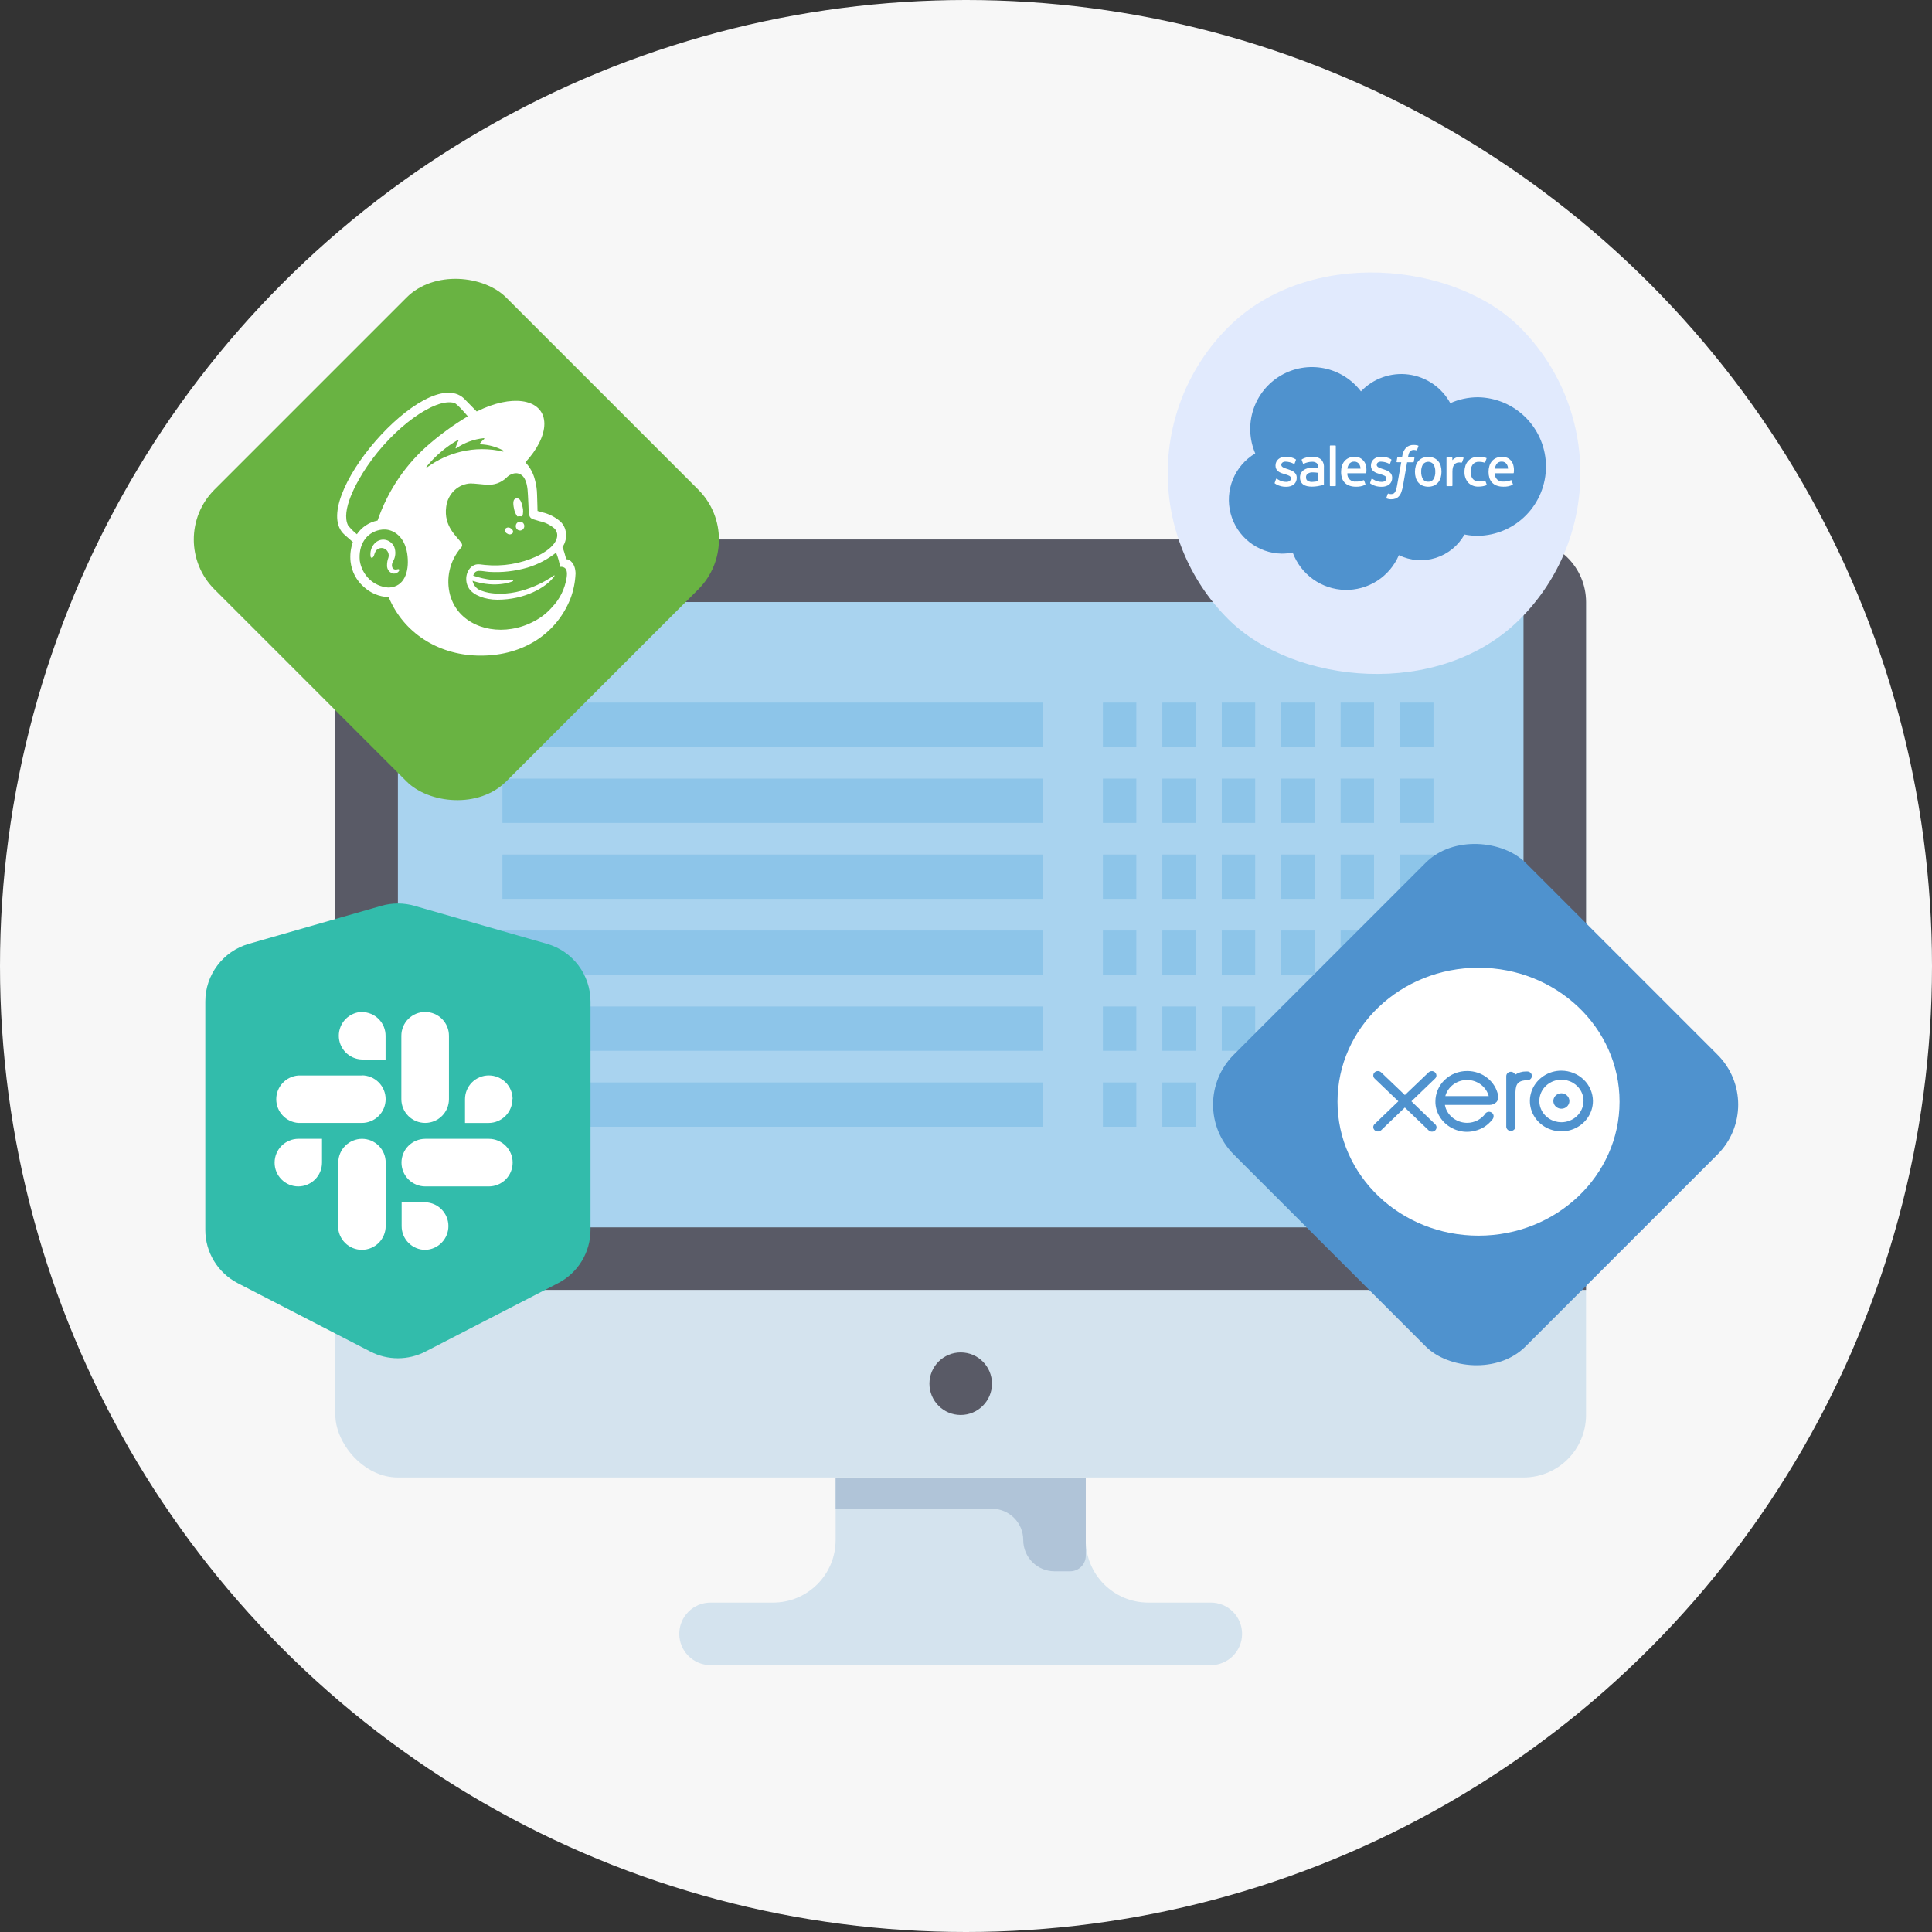
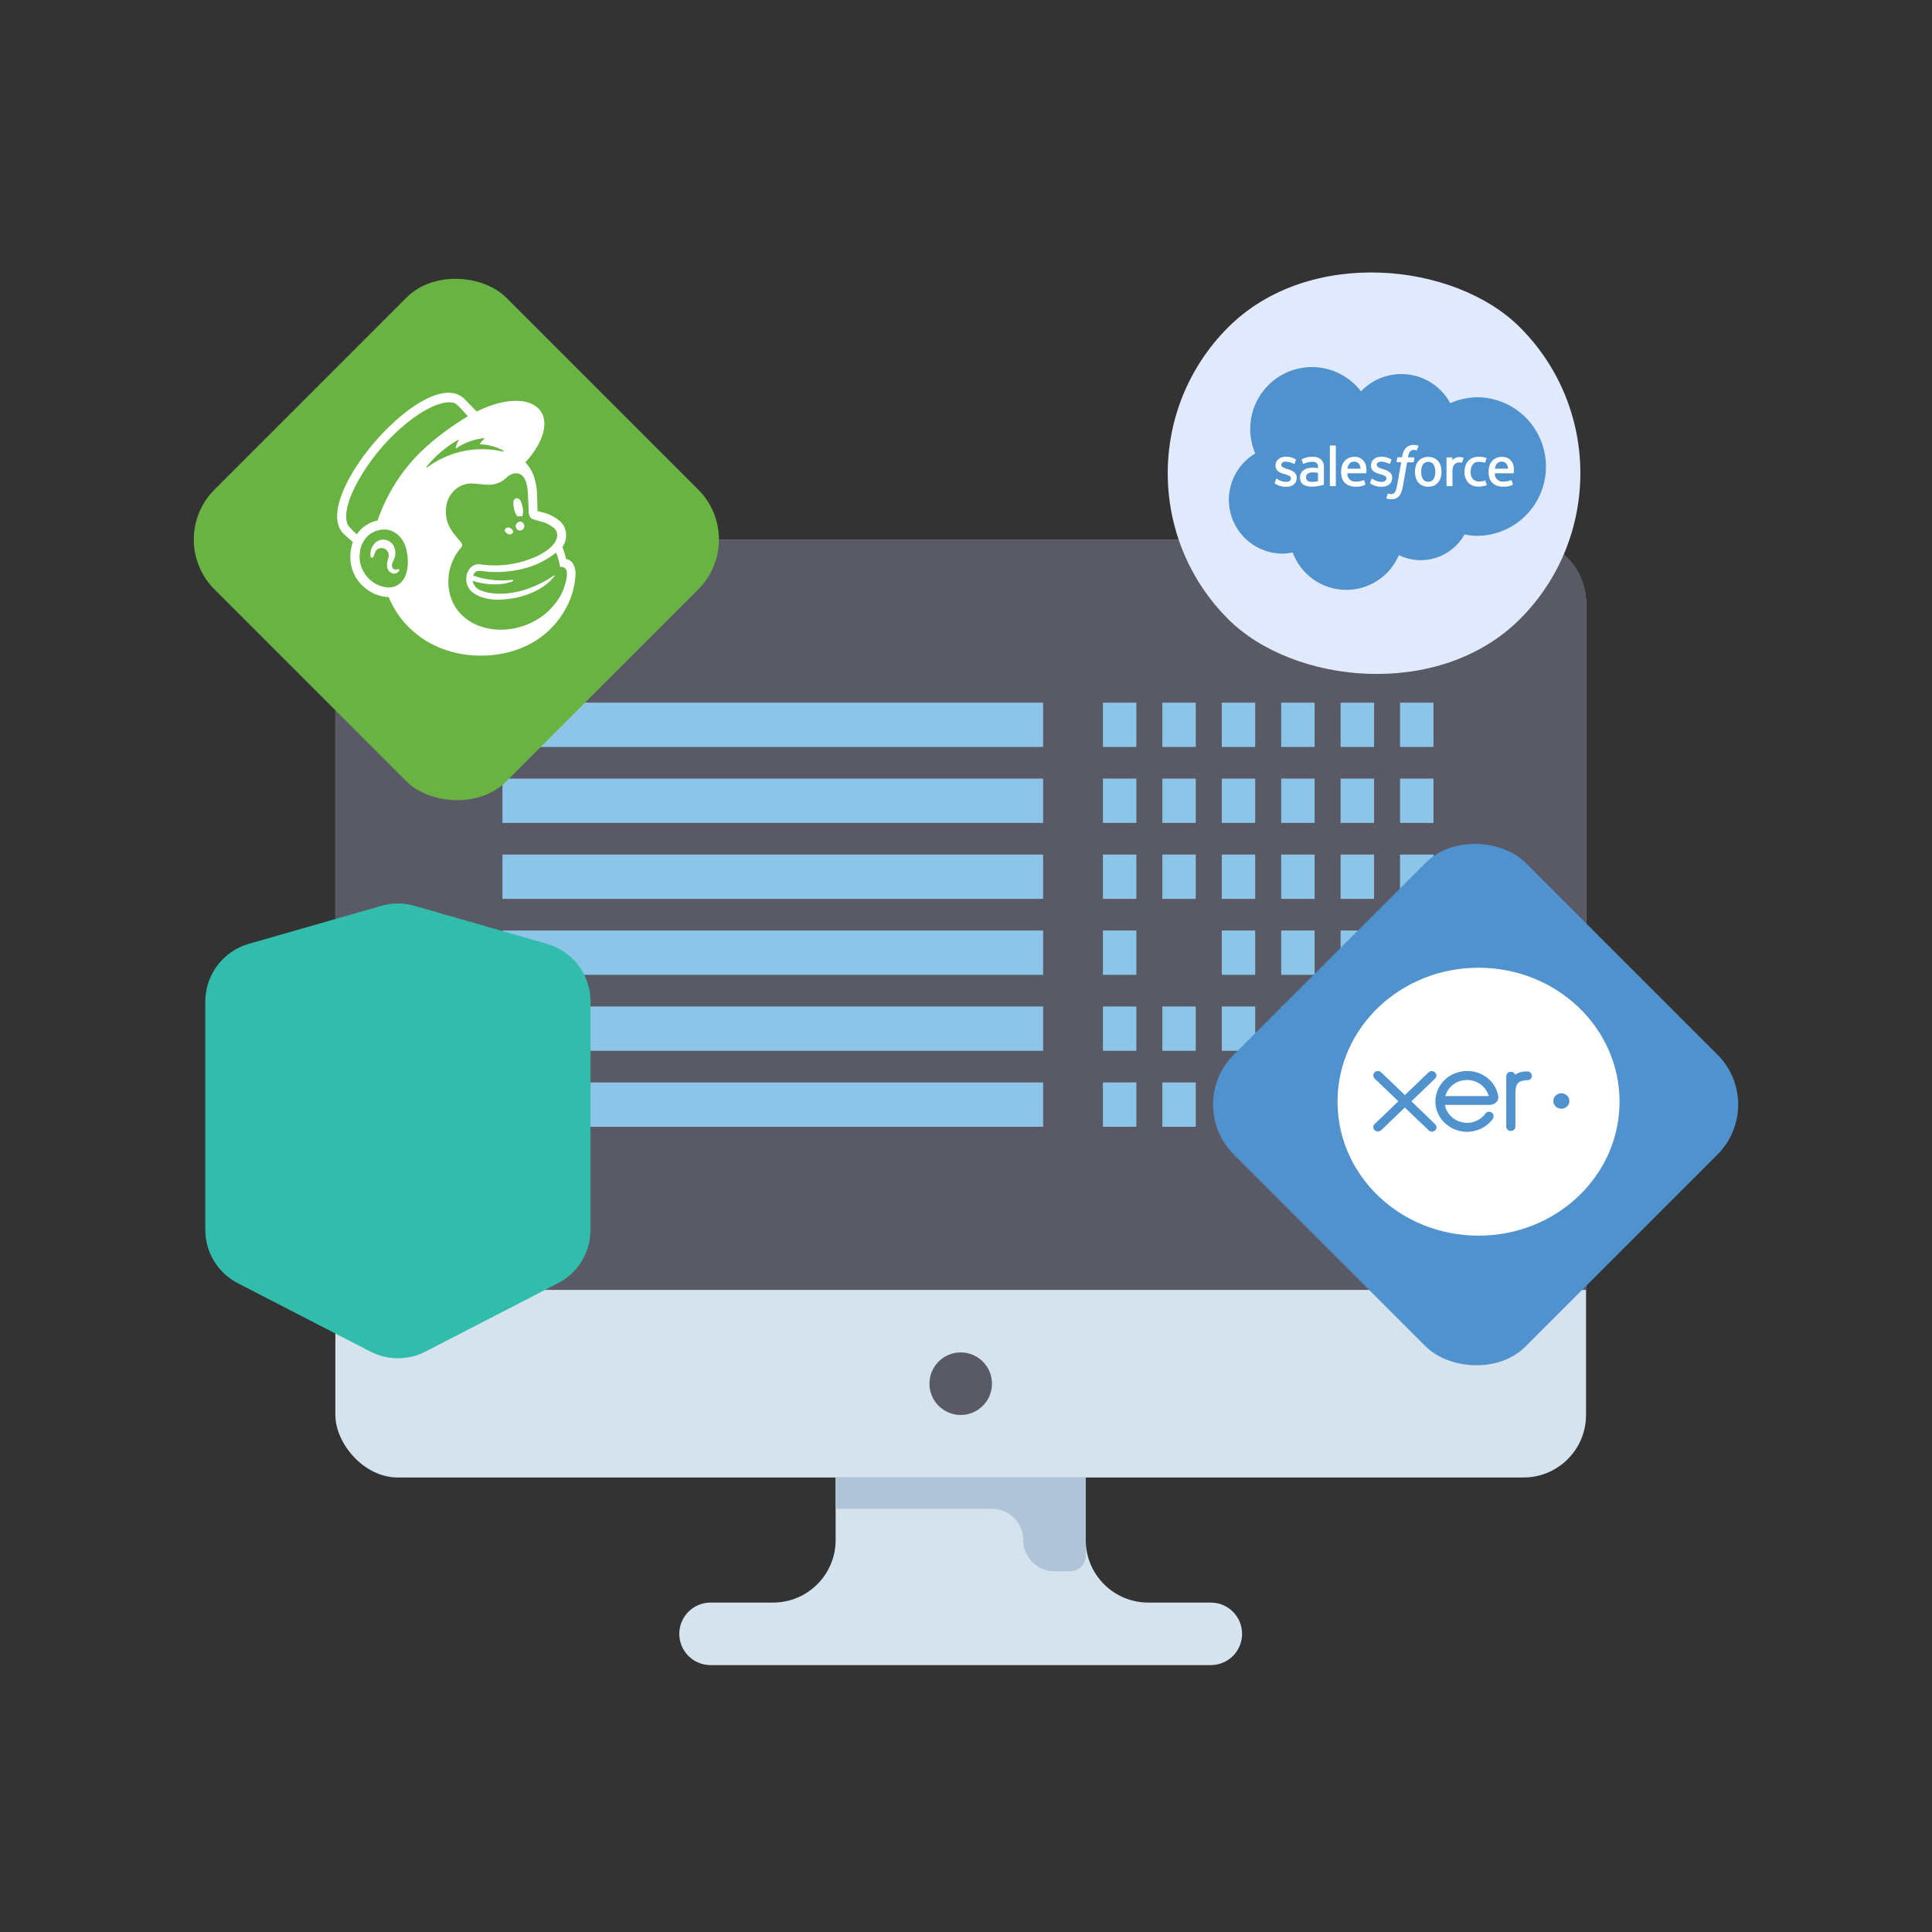
<svg xmlns="http://www.w3.org/2000/svg" id="Layer_2" viewBox="0 0 138.648 138.648">
  <rect x="0" y="0" width="138.648" height="138.648" fill="#333333" stroke="none" />
  <defs>
    <clipPath id="clippath">
-       <rect x="19.708" y="72.618" width="17.079" height="17.079" fill="none" />
-     </clipPath>
+       </clipPath>
  </defs>
  <g id="Backing_circles">
-     <circle cx="69.324" cy="69.324" r="69.324" fill="#f7f7f7" />
-   </g>
+     </g>
  <g id="Layer_1-2">
    <path d="M77.919,110.519v-4.488h-17.951v4.488c0,2.478-2.009,4.488-4.488,4.488h-4.488c-1.239,0-2.244,1.005-2.244,2.244v0c0,1.239,1.005,2.244,2.244,2.244h35.901c1.239,0,2.244-1.005,2.244-2.244v-0c0-1.239-1.005-2.244-2.244-2.244h-4.488c-2.478,0-4.488-2.009-4.488-4.488Z" fill="#d4e3ee" />
    <path d="M59.969,106.031v2.244h11.219c1.239,0,2.244,1.005,2.244,2.244l-0-0c-0,1.239,1.005,2.244,2.244,2.244l1.122 0c.62,0,1.122-.502,1.122-1.122v-5.61h-17.951Z" fill="#b0c4d8" />
    <rect x="24.067" y="38.716" width="89.753" height="67.315" rx="4.488" ry="4.488" fill="#d4e3ee" />
    <path d="M28.555,38.716h80.778c2.477,0,4.488,2.011,4.488,4.488v49.364H24.067v-49.364c0-2.477,2.011-4.488,4.488-4.488Z" fill="#595a66" />
    <circle cx="68.944" cy="99.299" r="2.244" fill="#595a66" />
-     <rect x="28.555" y="43.204" width="80.778" height="44.877" fill="#a9d3ef" />
    <rect x="36.057" y="50.424" width="38.801" height="3.18" fill="#8dc5e9" />
    <rect x="36.057" y="55.875" width="38.801" height="3.18" fill="#8dc5e9" />
    <rect x="36.057" y="61.326" width="38.801" height="3.18" fill="#8dc5e9" />
    <rect x="36.057" y="66.777" width="38.801" height="3.18" fill="#8dc5e9" />
    <rect x="36.057" y="72.229" width="38.801" height="3.18" fill="#8dc5e9" />
    <rect x="36.057" y="77.68" width="38.801" height="3.18" fill="#8dc5e9" />
    <rect x="79.149" y="50.424" width="2.399" height="3.18" fill="#8dc5e9" />
    <rect x="79.149" y="55.875" width="2.399" height="3.18" fill="#8dc5e9" />
    <rect x="79.149" y="61.326" width="2.399" height="3.18" fill="#8dc5e9" />
    <rect x="79.149" y="66.777" width="2.399" height="3.18" fill="#8dc5e9" />
    <rect x="79.149" y="72.229" width="2.399" height="3.18" fill="#8dc5e9" />
    <rect x="79.149" y="77.68" width="2.399" height="3.18" fill="#8dc5e9" />
    <rect x="83.414" y="50.424" width="2.399" height="3.18" fill="#8dc5e9" />
    <rect x="83.414" y="55.875" width="2.399" height="3.18" fill="#8dc5e9" />
    <rect x="83.414" y="61.326" width="2.399" height="3.18" fill="#8dc5e9" />
-     <rect x="83.414" y="66.777" width="2.399" height="3.18" fill="#8dc5e9" />
    <rect x="83.414" y="72.229" width="2.399" height="3.18" fill="#8dc5e9" />
    <rect x="83.414" y="77.68" width="2.399" height="3.18" fill="#8dc5e9" />
    <rect x="87.679" y="50.424" width="2.399" height="3.18" fill="#8dc5e9" />
    <rect x="87.679" y="55.875" width="2.399" height="3.18" fill="#8dc5e9" />
    <rect x="87.679" y="61.326" width="2.399" height="3.18" fill="#8dc5e9" />
    <rect x="87.679" y="66.777" width="2.399" height="3.18" fill="#8dc5e9" />
    <rect x="87.679" y="72.229" width="2.399" height="3.18" fill="#8dc5e9" />
    <rect x="87.679" y="77.68" width="2.399" height="3.18" fill="#8dc5e9" />
    <rect x="91.943" y="50.424" width="2.399" height="3.18" fill="#8dc5e9" />
    <rect x="91.943" y="55.875" width="2.399" height="3.18" fill="#8dc5e9" />
    <rect x="91.943" y="61.326" width="2.399" height="3.18" fill="#8dc5e9" />
    <rect x="91.943" y="66.777" width="2.399" height="3.18" fill="#8dc5e9" />
    <rect x="91.943" y="72.229" width="2.399" height="3.18" fill="#8dc5e9" />
    <rect x="91.943" y="77.68" width="2.399" height="3.18" fill="#8dc5e9" />
    <rect x="96.208" y="50.424" width="2.399" height="3.18" fill="#8dc5e9" />
    <rect x="96.208" y="55.875" width="2.399" height="3.18" fill="#8dc5e9" />
    <rect x="96.208" y="61.326" width="2.399" height="3.18" fill="#8dc5e9" />
    <rect x="96.208" y="66.777" width="2.399" height="3.18" fill="#8dc5e9" />
    <rect x="96.208" y="72.229" width="2.399" height="3.18" fill="#8dc5e9" />
    <rect x="96.208" y="77.68" width="2.399" height="3.18" fill="#8dc5e9" />
    <rect x="100.473" y="50.424" width="2.399" height="3.18" fill="#8dc5e9" />
    <rect x="100.473" y="55.875" width="2.399" height="3.18" fill="#8dc5e9" />
    <rect x="100.473" y="61.326" width="2.399" height="3.18" fill="#8dc5e9" />
    <rect x="100.473" y="66.777" width="2.399" height="3.18" fill="#8dc5e9" />
    <rect x="100.473" y="72.229" width="2.399" height="3.18" fill="#8dc5e9" />
    <rect x="100.473" y="77.68" width="2.399" height="3.18" fill="#8dc5e9" />
    <rect x="17.945" y="23.91" width="29.612" height="29.612" rx="5.06" ry="5.06" transform="translate(-17.784 34.498) rotate(-45)" fill="#69b342" />
    <path d="M28.641,40.864c.01.014.015.031.015.048,0,.017-.005.034-.015.048-.04.068-.098.122-.167.158-.069.036-.146.051-.222.044-.136-.017-.261-.087-.349-.195-.088-.108-.134-.247-.128-.389-.002-.194.032-.386.101-.566.034-.12.026-.248-.022-.363-.048-.115-.133-.208-.24-.265-.107-.057-.231-.073-.348-.045-.118.027-.222.097-.296.196-.052.092-.092.19-.119.292-.004.014-.008.027-.014.04-.045.127-.117.165-.167.157-.051-.008-.054-.018-.074-.077-.026-.167-.015-.339.033-.501.048-.162.131-.311.243-.434.094-.105.21-.185.34-.234.13-.049.268-.065.405-.046.145.021.282.078.4.168.118.089.212.208.275.344.064.167.09.348.076.528-.014.18-.068.353-.157.508l-.031.073c-.033.061-.051.13-.053.2-.002.07.013.14.043.203.025.037.058.067.096.088.039.02.082.03.125.029.041-0.0.083-.006.123-.018.05-.012.103-.024.136.018l-.01-.008ZM41.302,41.182c-.027.611-.151,1.213-.367,1.783-1.075,2.685-3.642,4.176-6.699,4.081-2.851-.087-5.281-1.65-6.345-4.198-.672-.019-1.314-.288-1.81-.757-.512-.452-.842-1.088-.922-1.781-.052-.477.005-.96.165-1.41l-.597-.526c-2.734-2.397,5.816-12.272,8.552-9.794l.931.949.509-.232c2.398-1.023,4.344-.526,4.346,1.12,0,.856-.523,1.855-1.361,2.762.336.354.575.795.69,1.277.092.337.141.685.148,1.035.016.349.031,1.162.033,1.176l.338.097c.489.112.945.346,1.326.683.201.204.332.47.375.757.051.374-.039.755-.253,1.062.057.131.105.265.144.403.072.236.123.433.13.461.261,0,.669.312.669,1.062l-.004-.01ZM29.223,39.722c-.195-1.251-.999-1.69-1.556-1.722-.139-.008-.278.002-.414.03-.986.201-1.542,1.078-1.433,2.216.08.508.323.973.689,1.321.367.347.836.556,1.331.593.094.003.189-.003.282-.02,1.003-.183,1.266-1.309,1.101-2.417ZM30.907,31.785c.836-.711,1.727-1.349,2.664-1.908,0,0-.745-.896-.972-.961-1.379-.389-4.365,1.751-6.271,4.577-.778,1.144-1.876,3.171-1.348,4.212.187.234.399.446.63.633.354-.514.886-.867,1.486-.983.75-2.185,2.069-4.113,3.811-5.57h0ZM33.911,41.68c.035.168.114.322.227.448.113.125.257.216.416.264.165.063.335.111.508.143,2.188.391,4.231-.908,4.692-1.237.033-.024.056,0,.029.044l-.045.066c-.564.755-2.079,1.63-4.048,1.628-.859,0-1.717-.314-2.032-.806-.49-.749-.025-1.843.789-1.73l.358.042c1.267.126,2.545-.086,3.71-.616,1.112-.536,1.532-1.128,1.468-1.612-.022-.149-.09-.286-.195-.391-.305-.258-.666-.436-1.052-.518-.177-.05-.297-.085-.426-.127-.23-.079-.342-.143-.369-.592,0-.201-.043-.878-.054-1.16-.021-.496-.08-1.172-.482-1.45-.103-.071-.223-.11-.346-.115-.065-.004-.131.003-.194.02-.205.048-.392.158-.537.316-.189.176-.412.31-.653.394-.242.083-.497.115-.751.092-.282-.012-.583-.058-.926-.079-.066,0-.132,0-.194-.012-.442.012-.865.187-1.193.495-.327.308-.537.728-.59,1.183-.194,1.41.778,2.131,1.066,2.558.047.056.074.127.078.201-.007.078-.043.151-.101.201h0c-.391.452-.665.998-.798,1.588-.133.59-.121,1.206.036,1.79.038.138.087.272.144.403.716,1.734,2.932,2.542,5.098,1.813.284-.095.559-.216.823-.361.469-.246.891-.579,1.244-.983.561-.579.93-1.327,1.054-2.137.066-.447-.029-.62-.159-.703-.094-.056-.204-.077-.311-.058-.055-.351-.152-.694-.288-1.021-.613.483-1.306.845-2.046,1.068-.896.262-1.828.367-2.757.31-.599-.05-.994-.232-1.143.27.905.314,1.866.416,2.814.298.007-.001.013-0.0.02.002.006.002.012.005.017.009.005.004.009.01.012.016.003.006.005.013.005.019.001.012-.001.023-.007.033-.006.01-.014.018-.024.023,0,0-1.12.536-2.886-.03ZM30.666,33.528c.733-.532,1.558-.912,2.431-1.118.989-.235,2.016-.235,3.004,0,.035,0,.056-.054.025-.073-.513-.276-1.079-.43-1.657-.451-.008,0-.016-.003-.022-.009-.006-.006-.009-.014-.009-.023-.002-.006-.002-.012,0-.018.09-.125.194-.237.311-.334.005-.006.009-.014.009-.022,0-.008-.003-.016-.009-.022-.003-.004-.007-.008-.012-.01-.005-.002-.01-.003-.015-.003-.708.072-1.389.321-1.983.727-.006.006-.013.009-.021.009s-.016-.003-.021-.009c-.003-.009-.003-.018,0-.026.048-.186.119-.364.21-.532.004-.007.004-.016.002-.023-.002-.008-.007-.015-.014-.019-.004-.002-.009-.003-.014-.003-.005,0-.009.001-.014.003-.86.492-1.626,1.142-2.26,1.92-.005.006-.009.014-.009.022,0,.008.003.016.009.022.004.005.008.009.014.012.006.003.012.003.018.003.006-.001.012-.003.016-.007.005-.004.008-.009.01-.015h0ZM36.416,38.3c.061.042.134.059.207.047.072-.012.137-.052.182-.112.054-.111-.025-.262-.179-.336-.06-.039-.132-.054-.202-.041s-.133.051-.177.108c-.064.111.016.26.169.334ZM36.888,36.507c.037.199.117.387.233.55.12-.016.242-.016.362,0,.072-.218.078-.455.018-.677-.086-.403-.204-.657-.447-.618-.243.038-.253.336-.165.745ZM37.405,37.448c-.058-.018-.121-.017-.179.002-.058.019-.109.056-.147.105s-.061.109-.066.172c-.005.063.008.126.037.181.029.055.074.1.128.129.054.029.115.04.176.033.06-.007.117-.033.164-.074.046-.041.08-.095.097-.156.022-.081.013-.168-.027-.241-.039-.074-.105-.128-.183-.151h0Z" fill="#fff" />
    <rect x="91.091" y="64.464" width="29.612" height="29.612" rx="5.06" ry="5.06" transform="translate(-25.036 98.098) rotate(-45)" fill="#4f92ce" />
    <path d="M106.104,69.448c-5.59,0-10.119,4.299-10.119,9.614,0,5.315,4.529,9.614,10.119,9.614,5.59,0,10.121-4.299,10.121-9.614,0-5.315-4.533-9.614-10.121-9.614Z" fill="#fff" />
    <path d="M103.722,78.66c.09-.332.292-.625.574-.834.282-.209.628-.323.984-.323.356,0,.702.114.984.323.281.209.484.503.574.834h-3.116ZM107.404,79.075c.053-.064.09-.139.108-.218.019-.08.019-.162.001-.242-.099-.496-.375-.944-.782-1.264-.406-.321-.915-.494-1.441-.491-.3-.002-.597.053-.874.163-.277.109-.529.271-.741.474-.212.204-.38.446-.494.713-.114.267-.172.553-.171.841-.001.179.022.358.067.531.117.426.364.808.709,1.098.345.29.771.474,1.225.528.088.01.176.016.265.015.186-0.0.372-.023.552-.069.242-.056.472-.15.682-.278.222-.144.418-.321.579-.527l.013-.012c.064-.077.093-.174.083-.272-.005-.041-.018-.08-.038-.116-.021-.036-.05-.067-.083-.093-.061-.046-.136-.071-.213-.072-.054.001-.106.015-.154.04-.048.025-.088.06-.118.103v.011c-.032.04-.064.081-.102.123-.128.136-.277.25-.445.338-.229.118-.485.18-.745.181-.332-.002-.655-.1-.927-.282-.272-.182-.48-.44-.597-.739-.028-.079-.05-.16-.067-.243.001-.008.001-.015,0-.023h3.189c.098.002.195-.016.284-.054.09-.038.169-.094.235-.164h0Z" fill="#4f92ce" />
    <path d="M112.047,78.457c-.113.001-.225.034-.319.095-.094.061-.168.148-.21.249-.044.101-.055.213-.032.32.023.107.078.206.159.283.081.077.183.13.294.151.112.021.228.01.333-.032.104-.042.194-.113.257-.204.064-.091.097-.198.097-.308-.001-.147-.062-.288-.171-.392-.108-.104-.255-.162-.408-.162h0Z" fill="#4f92ce" />
    <path d="M109.933,77.206c-.001-.084-.036-.164-.098-.223-.063-.059-.147-.092-.234-.091h-.092c-.278-.003-.55.079-.775.233-.026-.07-.076-.128-.142-.166-.066-.038-.144-.052-.22-.041-.076.012-.145.048-.195.103-.051.055-.079.126-.082.2v3.645c.006.08.044.155.104.209.061.055.141.085.224.085s.163-.03.225-.085c.061-.055.097-.129.103-.209v-2.239c0-.726.066-1.029.721-1.107.043-.002.085-.002.128,0,.045.002.088-.005.129-.02.041-.015.078-.038.109-.068.031-.029.057-.065.073-.104.016-.039.024-.081.023-.123Z" fill="#4f92ce" />
    <path d="M101.288,79.034l1.7-1.635c.031-.029.055-.063.072-.101.017-.038.025-.079.025-.12-.001-.062-.021-.123-.058-.174-.036-.051-.088-.091-.147-.115-.06-.024-.125-.03-.189-.018-.063.012-.122.041-.168.085l-1.703,1.628-1.707-1.631c-.062-.058-.146-.091-.233-.091-.065-0-.129.018-.183.053-.054.035-.096.085-.121.143-.025.058-.031.122-.018.183.013.061.045.118.092.161l1.702,1.629-1.698,1.632c-.032.029-.058.064-.076.103-.018.039-.027.081-.026.124.002.082.038.161.099.218.061.057.144.089.229.089.086.002.169-.028.233-.083l1.705-1.634,1.705,1.634c.031.031.068.055.109.072.041.017.085.026.13.026.086.001.168-.031.23-.089.062-.057.098-.136.1-.218 0-.041-.008-.083-.025-.121-.017-.038-.041-.073-.072-.102l-1.708-1.65Z" fill="#4f92ce" />
-     <path d="M112.044,80.536c-.313-.002-.618-.093-.877-.262-.26-.169-.461-.408-.58-.687-.118-.279-.149-.586-.086-.881.062-.296.214-.567.436-.779s.505-.357.813-.415c.307-.058.625-.027.915.089.288.116.535.312.709.563.173.251.266.546.265.847-.003.405-.172.793-.471,1.079-.299.286-.703.446-1.124.446ZM112.044,76.834c-.446.002-.883.13-1.254.371-.37.24-.66.581-.83.979-.169.398-.214.835-.125,1.257.089.422.305.809.621,1.113.317.304.72.51,1.158.594.438.083.893.04,1.305-.125.413-.165.766-.444,1.014-.802s.381-.778.381-1.209c-.002-.578-.242-1.131-.667-1.539-.425-.408-1.001-.637-1.601-.638h-.002Z" fill="#4f92ce" />
    <rect x="83.801" y="19.154" width="29.612" height="29.612" rx="14.806" ry="14.806" transform="translate(4.868 79.672) rotate(-45)" fill="#e1eafd" />
    <path d="M97.669,28.086c.435-.457.971-.805,1.565-1.015.594-.21,1.229-.277,1.854-.194.625.083,1.221.312,1.741.669.52.357.948.832,1.249,1.387.626-.28,1.304-.424,1.989-.424,1.301.022,2.541.555,3.454,1.485.912.93,1.424,2.182,1.424,3.487,0,1.304-.511,2.557-1.424,3.487-.912.93-2.153,1.463-3.454,1.485-.325 0-.65-.032-.969-.096-.448.803-1.185,1.403-2.061,1.679-.875.276-1.823.205-2.648-.196-.324.756-.866,1.398-1.557,1.842s-1.499.67-2.319.65c-.82-.021-1.616-.287-2.283-.766-.668-.478-1.177-1.146-1.462-1.918-.257.055-.52.082-.783.082-.84-.012-1.653-.3-2.315-.818-.662-.519-1.137-1.24-1.353-2.054-.215-.814-.16-1.677.159-2.456.319-.78.882-1.433,1.606-1.862-.428-.995-.477-2.112-.14-3.142.337-1.029,1.038-1.9,1.97-2.447.933-.547,2.033-.734,3.093-.525,1.06.209,2.008.8,2.664,1.661" fill="#4f92ce" fill-rule="evenodd" />
    <path d="M91.481,34.64l.092-.258c.001-.006.004-.013.008-.018.004-.005.01-.009.016-.011.006-.002.013-.002.02-.001.006.001.012.005.017.009l.078.048c.18.115.389.176.602.174.204,0,.33-.108.33-.254v-.007c0-.159-.194-.219-.419-.288l-.051-.012c-.308-.088-.638-.214-.638-.606v-.008c0-.372.298-.631.726-.631h.047c.235-.001.467.061.67.18.009.005.017.013.021.023.004.01.004.021.001.031l-.094.256c-.016.044-.062.015-.062.015-.184-.096-.388-.148-.595-.152-.181,0-.298.096-.298.228v.008c0,.152.201.217.432.294l.04.012c.308.097.636.232.636.604v.008c0,.401-.291.65-.758.65-.238.006-.473-.048-.684-.159-.044-.026-.086-.048-.13-.08,0,0-.025-.014-.01-.051l.001-.004ZM98.329,34.64l.092-.258c.002-.006.005-.012.01-.016.004-.005.01-.008.016-.01.006-.002.012-.003.019-.002.006.001.012.003.017.007.026.015.044.029.078.048.179.116.389.176.602.174.202,0,.33-.108.33-.254v-.007c0-.159-.194-.219-.419-.288l-.051-.012c-.309-.088-.639-.214-.639-.606v-.008c0-.372.3-.631.728-.631h.047c.235-.001.467.061.67.18.009.005.017.013.021.023.004.01.005.021.002.031-.01.023-.088.233-.096.256-.008.023-.062.015-.062.015-.184-.096-.388-.148-.595-.152-.181,0-.298.096-.298.228v.008c0,.152.2.217.432.294l.04.012c.308.097.636.232.636.604v.008c0,.401-.291.65-.758.65-.238.006-.473-.048-.684-.159-.045-.024-.088-.051-.13-.08,0,0-.023-.018-.008-.055ZM103.391,33.432c.039.137.058.279.057.421.001.142-.018.283-.057.42-.035.125-.096.241-.178.342-.08.099-.182.178-.297.232-.268.11-.569.11-.837,0-.115-.053-.217-.13-.3-.226-.082-.1-.142-.216-.178-.34-.04-.137-.059-.279-.057-.421-.001-.142.018-.284.057-.421.035-.124.096-.239.178-.339.081-.098.184-.176.3-.229.268-.111.569-.111.837,0,.116.053.218.132.3.229.081.098.142.211.178.333h-.003ZM103.001,33.853c.01-.185-.033-.369-.126-.529-.045-.058-.103-.104-.169-.136-.066-.032-.138-.049-.211-.049-.073,0-.145.017-.211.049-.066.032-.123.079-.169.136-.09.161-.133.345-.123.529-.01.186.033.37.124.532.041.063.097.113.164.146.067.033.142.047.216.04.074.005.149-.009.215-.042.067-.033.124-.083.165-.145.093-.161.136-.346.126-.532h-.003ZM106.597,34.51l.096.266c.002.004.003.008.004.013 0.0.004-0.0.009-.002.013-.001.004-.004.008-.007.012-.003.003-.007.006-.011.008-.175.065-.361.098-.547.099-.142.01-.284-.011-.418-.061-.133-.05-.254-.129-.354-.23-.181-.218-.274-.496-.26-.779-.001-.143.021-.285.064-.421.04-.125.105-.241.19-.34.087-.098.194-.177.315-.229.138-.058.286-.086.435-.084.098-.001.196.006.293.019.088.015.175.037.26.067.005.001.009.003.013.006.004.003.007.007.01.011.002.004.004.009.004.014 0.0.005-.001.01-.003.014l-.096.267c-.015.041-.045.027-.045.027-.133-.042-.271-.062-.41-.059-.083-.006-.166.008-.243.042-.076.033-.143.085-.195.15-.105.151-.157.332-.149.516-.015.193.044.385.167.535.059.057.129.102.206.13.077.029.159.041.241.037.071.001.143-.004.213-.015.062-.011.123-.028.182-.052.005-.002.009-.003.014-.002.005 0.0.01.001.014.003.004.002.008.005.012.009.003.004.006.008.008.012h-.003ZM108.595,33.359c.052.185.066.38.04.571-.001.009-.006.018-.013.024-.007.006-.016.01-.025.01h-1.322c-.007.081.003.163.031.239.028.076.073.146.131.203.058.057.128.1.205.127.077.026.158.036.239.026.187.007.374-.026.547-.097.005-.002.01-.003.015-.003.005 0.0.01.001.015.003.005.002.009.005.012.009.003.004.006.008.008.013l.086.243c.018.041,0,.055-.011.063-.207.101-.435.148-.665.137-.164.004-.326-.023-.48-.078-.125-.045-.237-.119-.328-.216-.091-.097-.158-.214-.196-.341-.041-.137-.061-.28-.06-.424-.001-.143.019-.285.059-.422.036-.126.096-.243.178-.344.083-.099.188-.178.305-.232.137-.06.287-.089.436-.085.13-0.0.258.026.378.077.095.044.18.108.249.188.078.09.135.196.168.31h-.001ZM107.281,33.633h.943c-.003-.109-.033-.216-.088-.311-.039-.063-.094-.114-.159-.148-.065-.034-.138-.05-.212-.046-.074-.004-.149.011-.215.045-.066.034-.123.085-.163.148-.058.095-.094.201-.107.311h0ZM98.01,33.359c.052.186.065.38.04.571-.001.009-.006.018-.013.024-.007.006-.016.01-.025.01h-1.319c-.008.081.003.163.031.24.028.077.073.146.131.203.058.057.128.101.205.127.077.027.159.036.24.026.187.008.374-.026.547-.097.005-.002.01-.003.015-.003.005 0.0.01.001.015.003.005.002.009.005.012.009.004.004.006.008.008.013l.086.243c.018.041,0,.055-.011.063-.207.101-.436.148-.666.137-.163.004-.325-.023-.479-.078-.125-.045-.238-.119-.329-.215-.091-.097-.158-.214-.195-.342-.042-.137-.062-.28-.06-.424-.001-.143.018-.285.057-.423.036-.126.097-.243.179-.344.083-.099.186-.178.304-.232.134-.06.279-.091.426-.09.13-.001.259.025.379.077.096.046.181.111.25.192.081.089.141.195.175.31h-.003ZM96.695,33.633h.943c-.003-.11-.033-.217-.088-.311-.039-.062-.093-.113-.158-.147-.065-.034-.138-.05-.211-.046-.075-.004-.149.011-.216.045-.067.034-.123.085-.163.148-.057.095-.094.201-.107.311h0ZM94.369,33.57s.104.01.218.026v-.056c0-.177-.037-.259-.109-.316-.097-.063-.211-.093-.326-.085-.2.002-.397.049-.576.137l-.022.011c-.004.002-.009.002-.013.002-.005-0-.009-.001-.013-.003-.004-.002-.008-.005-.011-.008-.003-.003-.005-.007-.007-.012l-.093-.252c-.005-.008-.006-.019-.004-.028.002-.01.007-.018.015-.024.127-.073.266-.124.41-.15.117-.02.236-.031.354-.033.218-.015.434.051.608.184.075.077.132.168.168.269.036.101.05.208.041.315v1.213c.001.01-.002.019-.008.027-.006.008-.014.013-.023.015,0,0-.048.014-.092.023-.044.01-.204.044-.334.066-.133.022-.267.033-.401.033-.118.001-.235-.011-.35-.036-.098-.02-.191-.06-.274-.117-.074-.054-.133-.125-.172-.207-.043-.095-.064-.199-.062-.303-.002-.106.023-.211.071-.306.046-.086.112-.161.192-.218.083-.059.175-.102.274-.129.106-.028.216-.042.326-.041h.207l.007.003ZM93.841,34.503c.116.07.253.097.387.077.12-.007.239-.023.357-.047v-.602c-.119-.019-.238-.029-.358-.031-.135-.013-.27.021-.383.096-.04.029-.072.068-.092.113-.021.045-.029.094-.026.144-.004.06.01.12.04.173.019.031.045.058.075.078h0ZM105.028,32.89c-.012.036-.077.217-.1.274-.008.023-.022.04-.048.037-.048-.01-.097-.015-.146-.015-.06-0-.12.008-.178.025-.062.019-.117.053-.163.099-.053.055-.093.122-.116.195-.032.113-.047.23-.044.347v.994c0.0.005-.001.011-.003.015-.002.005-.005.009-.008.013-.004.004-.008.007-.013.009-.005.002-.01.003-.015.003h-.346c-.005 0-.011-.001-.016-.003-.005-.002-.009-.005-.013-.008-.004-.004-.007-.008-.009-.013-.002-.005-.003-.01-.003-.016h0v-1.983c-0-.005.001-.01.003-.015.002-.005.005-.009.008-.013.004-.004.008-.007.013-.009.005-.002.01-.003.015-.003h.342c.005,0,.01.001.015.003.005.002.009.005.013.009.004.004.006.008.008.013.002.005.003.01.003.015v.162c.061-.072.138-.128.224-.165.106-.049.224-.069.341-.056.075.006.149.019.222.038.009.004.016.011.019.019.004.009.004.019,0,.027l-.003.001ZM101.769,31.974c.009.003.017.009.021.018.005.008.006.018.003.028l-.103.274c-.008.022-.014.034-.056.021-.057-.018-.117-.027-.176-.027-.046-0-.092.007-.137.021-.042.014-.08.037-.111.069-.04.038-.072.085-.093.137-.034.1-.06.203-.078.307h.423c.036,0,.047.016.044.042l-.049.274c-.001.011-.007.02-.015.028-.008.007-.018.011-.029.011h-.434l-.297,1.691c-.026.151-.065.3-.116.444-.037.11-.096.211-.172.298-.066.076-.15.134-.244.17-.104.036-.214.053-.324.051-.065 0-.131-.007-.194-.023-.041-.009-.081-.02-.12-.034-.01-.004-.017-.013-.021-.023-.004-.01-.004-.021.001-.031.009-.026.088-.241.098-.274.002-.005.004-.009.008-.012.003-.004.007-.006.012-.009.004-.002.009-.003.014-.003.005-0.0.01.001.014.002.023.011.046.019.071.023.035.006.07.01.105.011.053.001.105-.006.156-.022.049-.017.092-.05.12-.093.04-.057.072-.121.093-.188.035-.107.061-.216.078-.326l.297-1.658h-.292c-.036,0-.048-.016-.044-.044l.049-.274c.002-.011.007-.021.015-.028.008-.007.019-.011.03-.011h.3l.016-.089c.027-.221.121-.428.27-.593.075-.07.163-.124.259-.158.096-.035.198-.049.3-.043.06-.001.12.004.179.014.043.008.086.018.127.032h0ZM95.863,34.846c0.0.005-.001.01-.003.015-.002.005-.005.009-.008.013-.003.004-.008.007-.013.009-.005.002-.01.003-.015.003h-.35c-.005 0-.01-.001-.015-.003-.005-.002-.009-.005-.012-.009-.003-.004-.006-.008-.008-.013-.002-.005-.002-.01-.002-.015v-2.835c-0-.005 0-.01.002-.015.002-.005.004-.009.008-.013.003-.004.008-.007.012-.009.005-.002.01-.003.015-.003h.35c.005-0.0.01.001.015.003.005.002.009.005.013.009.004.004.006.008.008.013.002.005.003.01.003.015v2.835Z" fill="#fff" fill-rule="evenodd" />
    <path d="M40.046,92.088l-9.517,4.908c-1.238.638-2.708.638-3.946,0l-9.517-4.908c-1.432-.739-2.332-2.215-2.332-3.826v-16.389c0-1.92,1.272-3.609,3.118-4.138l9.517-2.73c.776-.223,1.598-.223,2.374,0l9.517,2.73c1.846.53,3.118,2.218,3.118,4.138v16.389c0,1.611-.9,3.088-2.332,3.826Z" fill="#32bcab" />
    <g clip-path="url(#clippath)">
-       <path d="M25.97,72.618c-.444.015-.865.201-1.174.52-.309.319-.482.745-.482,1.188s.173.869.482,1.188c.309.319.73.505,1.174.52h1.7v-1.697c.002-.224-.041-.446-.126-.653-.085-.207-.21-.396-.368-.554-.158-.159-.346-.285-.553-.371-.207-.086-.429-.13-.653-.13v-.009ZM25.97,77.181h-4.561c-.431.032-.834.225-1.127.541-.294.316-.457.731-.457,1.162s.163.846.457,1.162.697.509,1.127.541h4.554c.454,0,.889-.18,1.211-.5.321-.32.501-.755.501-1.208,0-.453-.18-.888-.501-1.208-.321-.32-.756-.5-1.211-.5" fill="#fff" />
+       <path d="M25.97,72.618c-.444.015-.865.201-1.174.52-.309.319-.482.745-.482,1.188s.173.869.482,1.188c.309.319.73.505,1.174.52h1.7v-1.697v-.009ZM25.97,77.181h-4.561c-.431.032-.834.225-1.127.541-.294.316-.457.731-.457,1.162s.163.846.457,1.162.697.509,1.127.541h4.554c.454,0,.889-.18,1.211-.5.321-.32.501-.755.501-1.208,0-.453-.18-.888-.501-1.208-.321-.32-.756-.5-1.211-.5" fill="#fff" />
      <path d="M36.787,78.88c0-.224-.044-.445-.13-.652-.086-.207-.212-.395-.37-.553-.159-.158-.347-.284-.554-.369-.207-.086-.429-.13-.654-.13-.224,0-.446.044-.654.13-.207.086-.396.211-.554.369-.159.158-.284.346-.37.553-.086.207-.13.428-.13.652v1.708h1.7c.452-.002.885-.184,1.204-.504.319-.32.497-.753.497-1.205h.015ZM32.219,78.88v-4.554c0-.224-.044-.445-.13-.652-.086-.207-.212-.395-.37-.553-.159-.158-.347-.284-.554-.369-.207-.086-.429-.13-.654-.13s-.446.044-.654.13c-.207.086-.396.211-.554.369-.159.158-.284.346-.37.553-.086.207-.13.428-.13.652v4.554c0,.224.044.446.13.652.086.207.212.395.37.553.159.158.347.284.554.37s.429.13.654.13.446-.044.654-.13.395-.211.554-.37c.159-.158.284-.346.37-.553.086-.207.13-.428.13-.652" fill="#fff" />
      <path d="M30.525,89.696c.444-.015.865-.201,1.174-.52s.481-.745.481-1.188-.173-.869-.481-1.188-.73-.505-1.174-.52h-1.701v1.707c-.001.224.041.446.126.653.085.207.21.396.368.554.158.159.346.285.553.371.207.086.429.13.653.13h0ZM30.525,85.142h4.554c.454,0,.889-.18,1.21-.5.321-.32.501-.755.501-1.208,0-.453-.18-.888-.501-1.208-.321-.32-.756-.5-1.21-.5h-4.554c-.454,0-.889.18-1.211.5-.321.32-.501.755-.501,1.208,0,.453.18.888.501,1.208.321.32.757.5,1.211.5h0Z" fill="#fff" />
      <path d="M19.708,83.434c-.001.224.041.446.126.653.085.207.21.396.368.554.158.159.346.285.553.371.207.086.429.13.653.13h0c.452-.002.885-.184,1.204-.504.319-.32.497-.753.497-1.205v-1.708h-1.7c-.452.002-.885.184-1.204.504-.319.32-.497.753-.497,1.205h0ZM24.262,83.434v4.554c0,.452.18.886.5,1.205.32.32.755.499,1.208.499.453,0,.888-.18,1.208-.499.32-.32.5-.753.5-1.205v-4.554c.002-.224-.041-.446-.126-.653-.085-.207-.21-.396-.368-.554-.158-.159-.346-.285-.553-.371-.207-.086-.429-.13-.653-.13h0c-.452.002-.885.184-1.204.504-.319.32-.497.753-.497,1.205" fill="#fff" />
    </g>
  </g>
</svg>